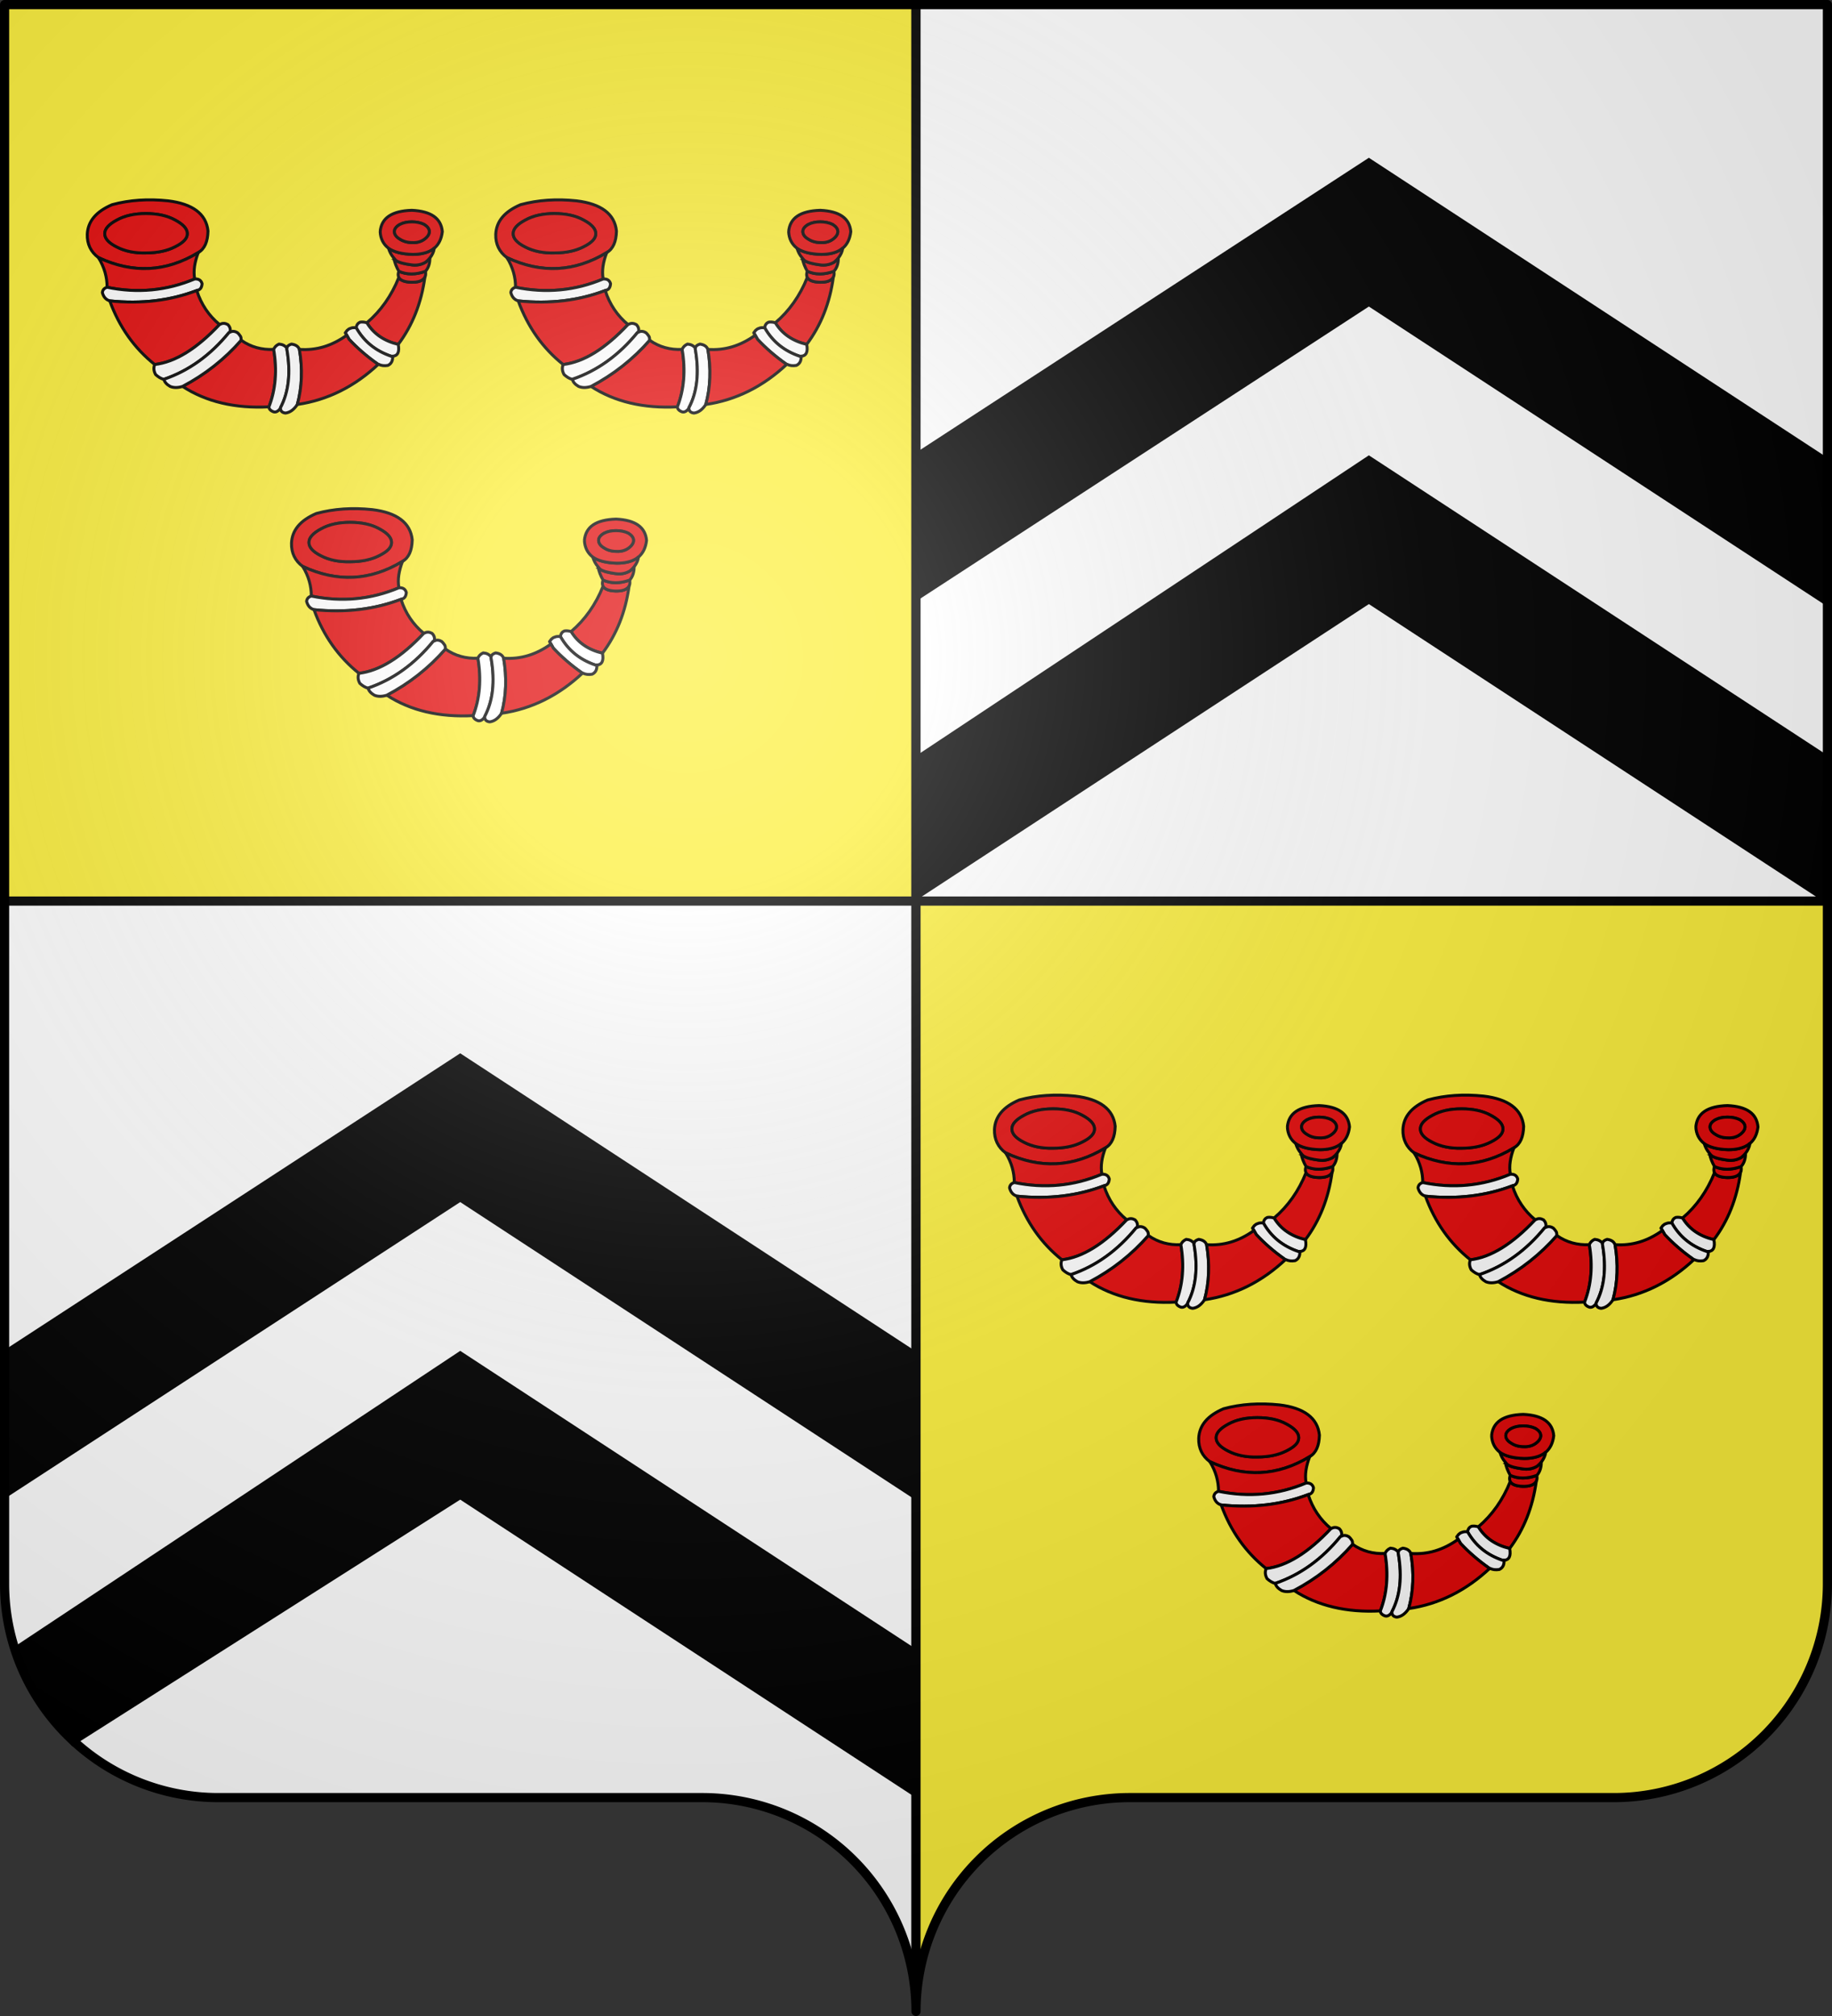
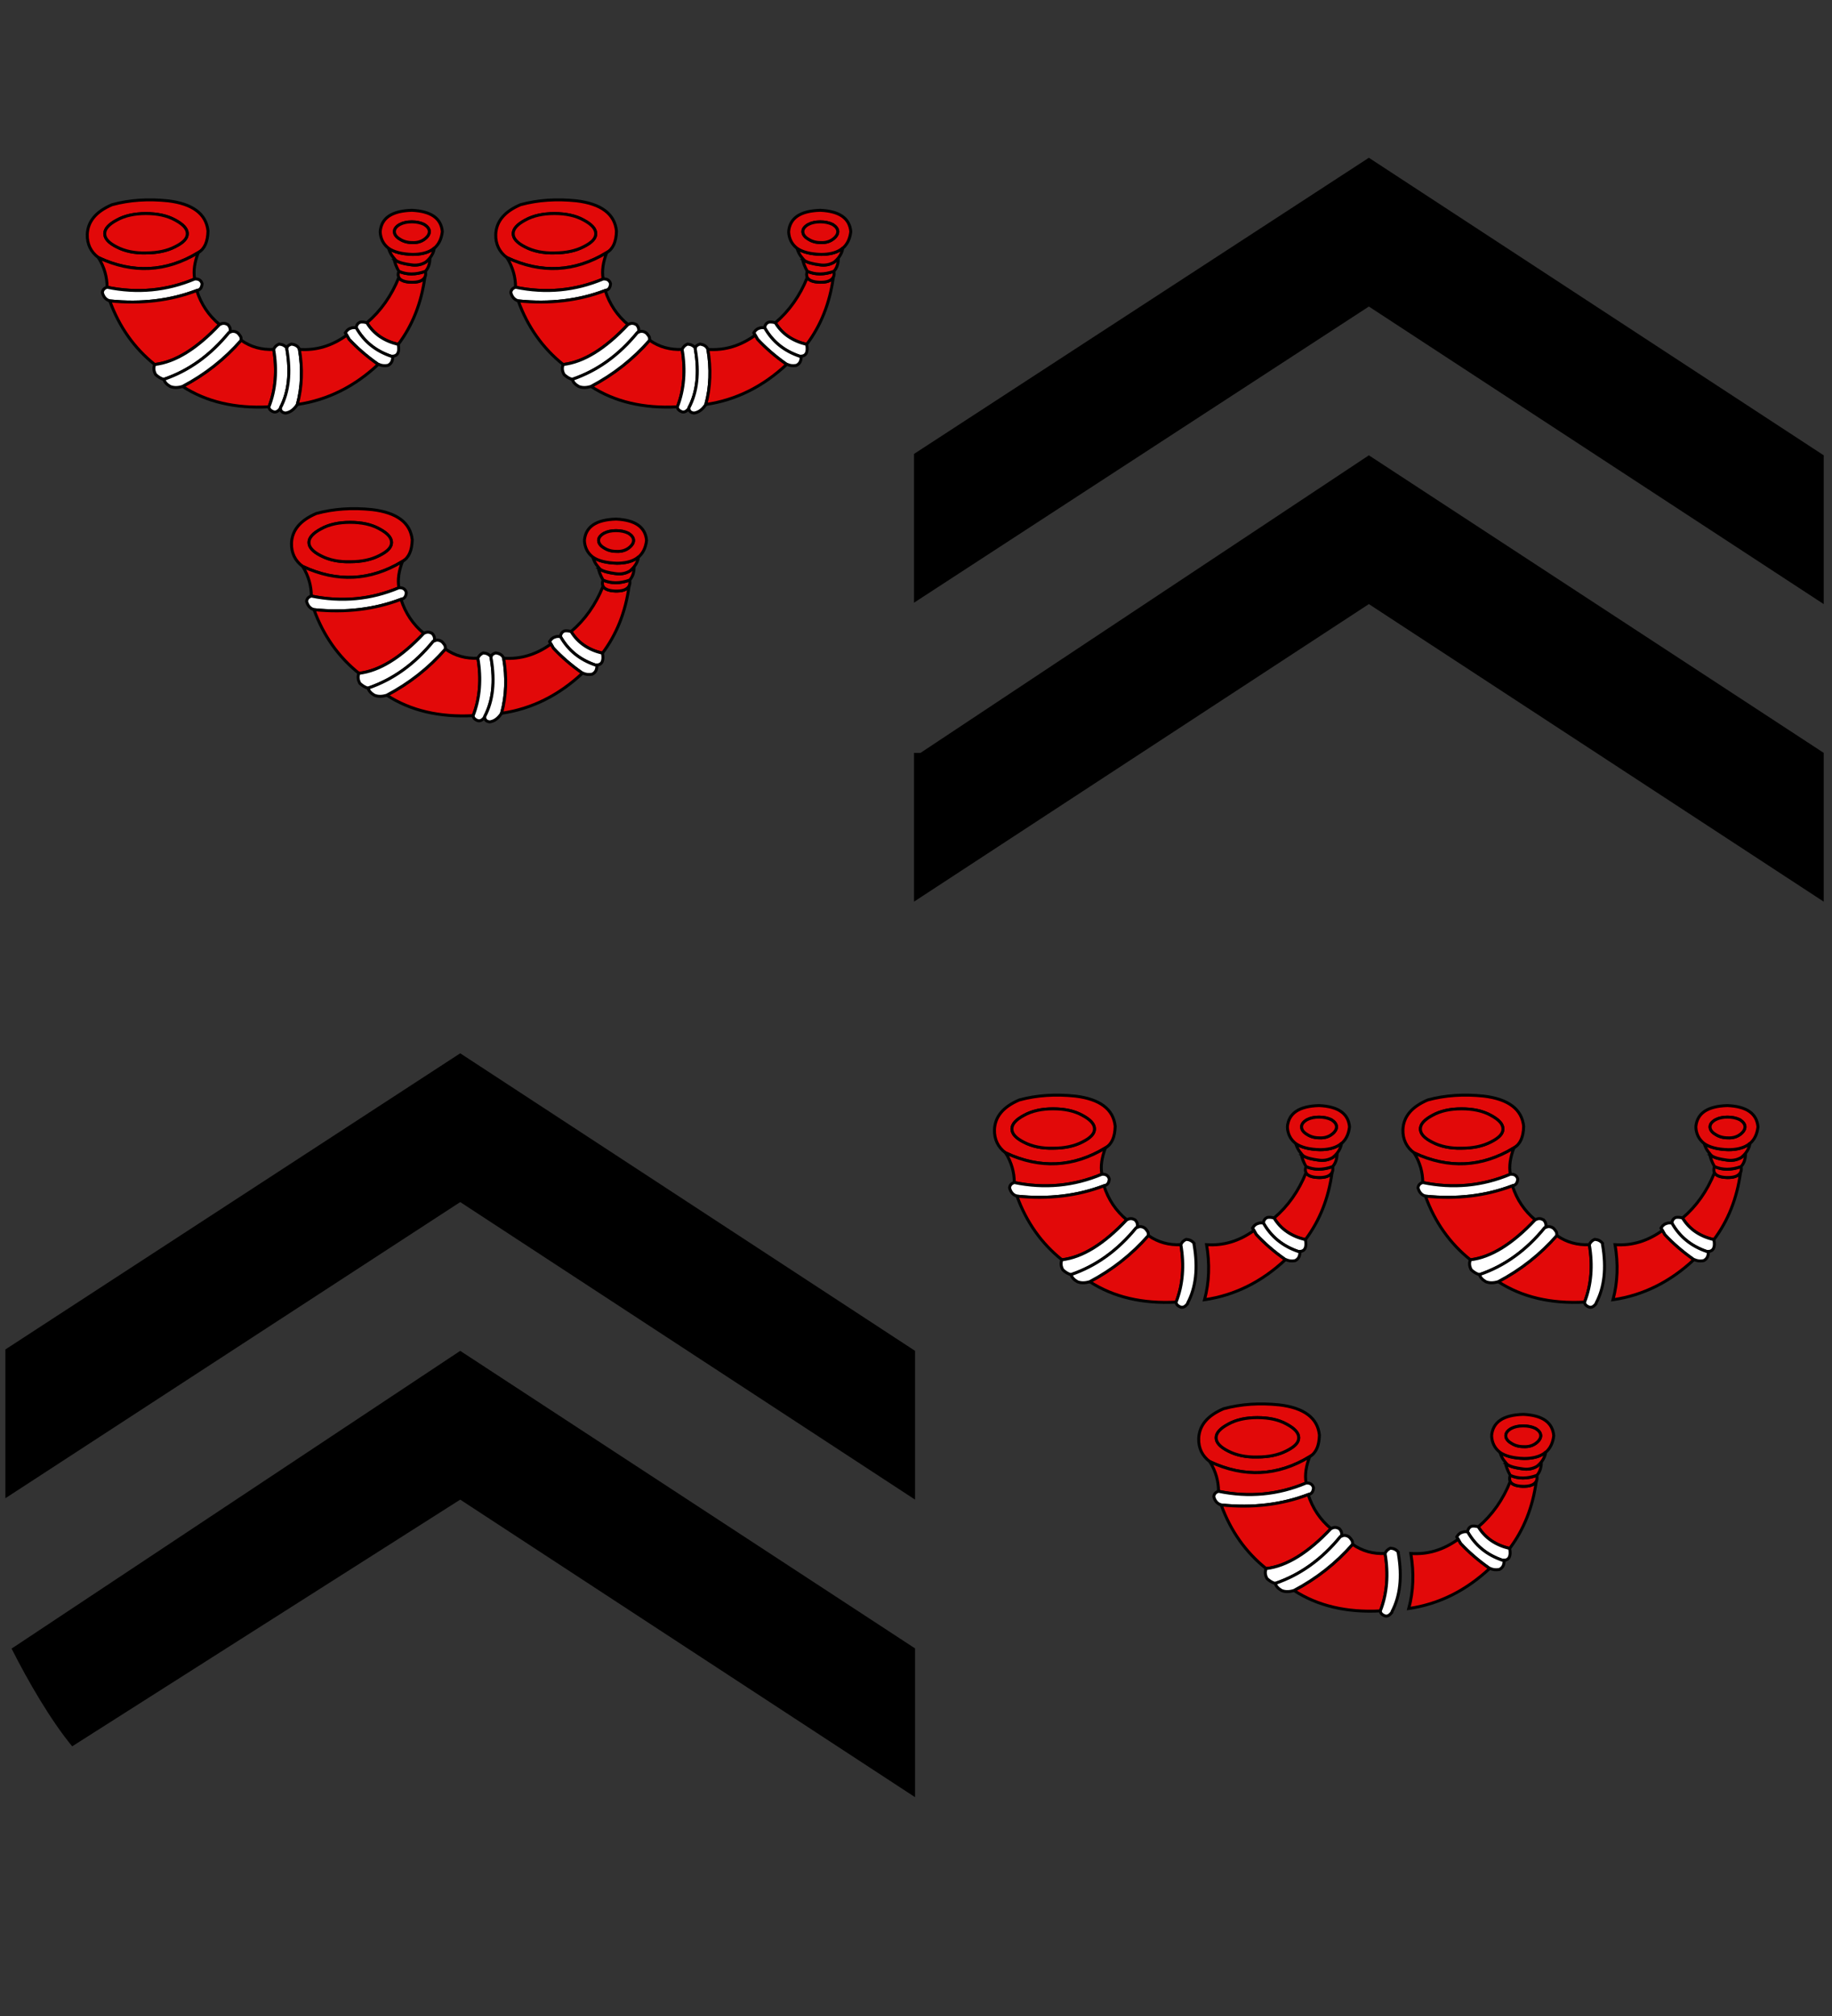
<svg xmlns="http://www.w3.org/2000/svg" xmlns:ns1="http://www.inkscape.org/namespaces/inkscape" xmlns:ns2="http://sodipodi.sourceforge.net/DTD/sodipodi-0.dtd" xmlns:xlink="http://www.w3.org/1999/xlink" width="600" height="660" viewBox="-300 -295 600 660" id="svg5310" version="1.1" ns1:version="0.48.3.1 r9886" ns2:docname="CommunesBelgique-Braine-le-Chateau.svg">
  <rect x="-300" y="-295" width="600" height="660" fill="#333333" stroke="none" />
  <ns2:namedview pagecolor="#ffffff" bordercolor="#666666" borderopacity="1" objecttolerance="10" gridtolerance="10" guidetolerance="10" ns1:pageopacity="0" ns1:pageshadow="2" ns1:window-width="1280" ns1:window-height="962" id="namedview5341" showgrid="false" ns1:zoom="0.68059028" ns1:cx="563.8999" ns1:cy="382.55525" ns1:window-x="-8" ns1:window-y="-8" ns1:window-maximized="1" ns1:current-layer="g5449" />
  <defs id="defs5312">
    <radialGradient id="Gradient1" gradientUnits="userSpaceOnUse" cy="-80" cx="-75" r="405">
      <stop stop-color="#fff" stop-opacity=".31" offset="0" id="stop5315" />
      <stop stop-color="#fff" stop-opacity=".25" offset=".19" id="stop5317" />
      <stop stop-color="#6b6b6b" stop-opacity=".125" offset=".6" id="stop5319" />
      <stop stop-opacity=".125" offset="1" id="stop5321" />
    </radialGradient>
    <clipPath id="shield_cut">
-       <path id="shield" d="M-298.5,-293.5 h597 v517 a70,70 0 0,1 -70,70 h-158.5 a70,70 0 0,0 -70,70 70,70 0 0,0 -70,-70 h-158.5 a70,70 0 0,1 -70,-70z" style="stroke-linecap:round;stroke-linejoin:round" />
-     </clipPath>
+       </clipPath>
  </defs>
  <g id="layer4" ns1:label="Fond écu" ns1:groupmode="layer" clip-path="url(#shield_cut)" style="stroke:#000000;stroke-width:3" ns2:insensitive="true">
    <rect x="-300" y="-295" width="300" height="295" id="rect5326" style="fill:#fcef3c" />
    <rect y="-295" width="300" height="295" id="rect5328" style="fill:#ffffff" x="0" />
    <rect x="-300" width="300" height="365" id="rect5330" style="fill:#ffffff" y="0" />
    <rect width="300" height="365" id="rect5332" style="fill:#fcef3c" x="0" y="0" />
  </g>
  <g id="layer3" ns1:label="Meubles" ns1:groupmode="layer">
    <g id="g5395" transform="translate(-801.434,-42.12)">
      <g id="g3145" transform="translate(-217,-158.5)">
        <path ns1:connector-curvature="0" d="m 1315.718,200.8 0,-48.706 -148.965,-97.413 -146.833,97.413 -2.133,0 0,48.706 148.965,-97.413 148.965,97.413 z" id="use5445" />
        <path ns1:connector-curvature="0" d="m 1315.718,103.387 0,-48.706 -148.965,-97.413 -148.965,96.956 0,48.706 148.965,-96.956 148.965,97.413 z" id="use5447" />
        <path ns1:connector-curvature="0" d="m 1018.126,493.983 0,-48.706 -148.965,-97.413 -146.833,97.413 -0.133,0 c 5.586,11.063 12.953,23.677 19.881,32.057 l 127.084,-80.764 z" id="use5445-1" ns2:nodetypes="cccccccc" />
        <path ns1:connector-curvature="0" d="m 1018.126,396.57 0,-48.706 -148.965,-97.413 -148.965,96.956 0,48.706 148.965,-96.956 148.965,97.413 z" id="use5447-7" />
      </g>
      <g id="g5449" transform="matrix(0.969,0,0,0.969,518.613,-259.514)">
        <g id="g5583">
          <use xlink:href="#horn" height="710" width="590" y="0" x="0" id="use5107" transform="translate(138.056,0)" />
          <use xlink:href="#horn" height="710" width="590" y="0" x="0" id="use5109" transform="translate(69.027,104.328)" />
          <g id="horn" transform="translate(297.764,-123.143)">
            <path id="path4119" style="fill:#e20909;stroke:#000000" d="m -176.692,225.343 c -2.2,-0.1 -3.5,-0.7 -4,-1.6 -2.5,6.2 -6.1,11.3 -10.8,15.3 2.3,3.8 5.9,6.2 10.6,7.3 4.8,-6.4 7.8,-13.9 9,-22.7 -0.7,1.2 -2.2,1.8 -4.8,1.7 z" ns1:connector-curvature="0" />
            <path id="path4121" style="fill:#e20909;stroke:#000000" d="m -180.692,223.743 c 0.5,0.9 1.8,1.5 4,1.6 2.6,0.1 4.1,-0.5 4.8,-1.7 0,-0.1 0,-0.1 0.1,-0.2 0.2,-0.5 0.2,-1.1 0.1,-1.8 -3.3,1.2 -6.3,1.2 -9,0 -0.3,0.8 -0.3,1.5 0,2.1 z" ns1:connector-curvature="0" />
            <path id="path4123" style="fill:#e20909;stroke:#000000" d="m -181.592,218.043 c -0.3,-0.3 -0.6,-0.6 -0.8,-0.9 0.3,1.6 0.9,3.1 1.7,4.5 2.7,1.2 5.7,1.2 9,0 1,-1.1 1.5,-2.6 1.5,-4.5 -0.4,0.5 -0.8,0.9 -1.4,1.4 -1.5,0.9 -3.2,1.2 -5,0.9 -2.2,-0.3 -3.9,-0.7 -5,-1.4 z" ns1:connector-curvature="0" />
            <path id="path4125" style="fill:#e20909;stroke:#000000" d="m -182.392,217.143 c 0.2,0.3 0.5,0.6 0.8,0.9 1.1,0.7 2.8,1.1 5,1.4 1.8,0.3 3.5,0 5,-0.9 0.6,-0.5 1,-0.9 1.4,-1.4 0.8,-1 1.3,-2.1 1.5,-3.3 l -0.1,0 c -0.2,0.2 -0.5,0.4 -0.8,0.6 -1.6,1 -3.8,1.5 -6.4,1.5 -3.6,-0.1 -6.4,-0.8 -8.2,-2.1 0.4,1.2 0.9,2.3 1.8,3.3 z" ns1:connector-curvature="0" />
            <path id="path4127" style="fill:#e20909;stroke:#000000" d="m -186.992,208.243 c 0.1,2.4 1.1,4.3 2.8,5.6 1.8,1.3 4.6,2 8.2,2.1 2.6,0 4.8,-0.5 6.4,-1.5 0.3,-0.2 0.6,-0.4 0.8,-0.6 0,0 0,0 0.1,0 l 0,0 c 1.5,-1.3 2.4,-3.1 2.7,-5.6 -0.4,-4.5 -3.8,-6.9 -10.3,-7.2 -6.8,0.2 -10.3,2.6 -10.7,7.2 z m 10.7,-3.3 c 1.6,0 3,0.3 4.2,0.9 1.1,0.7 1.7,1.5 1.7,2.4 0,0.9 -0.6,1.8 -1.7,2.6 -1.1,0.8 -2.5,1.2 -4.1,1.1 -1.6,0 -3,-0.4 -4.2,-1.2 -1.2,-0.7 -1.8,-1.6 -1.8,-2.5 0,-0.9 0.6,-1.7 1.8,-2.4 1.1,-0.6 2.5,-0.9 4.1,-0.9 z" ns1:connector-curvature="0" />
            <path id="path4129" style="fill:#e20909;stroke:#000000" d="m -172.092,205.843 c -1.2,-0.6 -2.6,-0.9 -4.2,-0.9 -1.6,0 -3,0.3 -4.1,0.9 -1.2,0.7 -1.8,1.5 -1.8,2.4 0,0.9 0.6,1.8 1.8,2.5 1.2,0.8 2.6,1.2 4.2,1.2 1.6,0.1 3,-0.3 4.1,-1.1 1.1,-0.8 1.7,-1.7 1.7,-2.6 0,-0.9 -0.6,-1.7 -1.7,-2.4 z" ns1:connector-curvature="0" />
            <path id="path4131" style="fill:#e20909;stroke:#000000" d="m -285.992,209.143 c -0.1,3.3 1.2,6 3.8,7.9 11.6,5.4 22.8,4.9 33.7,-1.7 2.2,-1.3 3.2,-3.7 3.3,-7.3 -0.6,-5.8 -5.2,-9.2 -13.5,-10.2 -6.7,-0.7 -13,-0.3 -18.9,1.3 -5.4,2.3 -8.2,5.6 -8.4,10 z m 10,4.3 c -2.8,-1.4 -4.1,-2.9 -4.1,-4.5 0,-1.6 1.3,-3.1 4.1,-4.6 2.7,-1.5 6,-2.2 9.8,-2.2 3.9,0 7.2,0.7 9.9,2.2 2.8,1.5 4.1,3 4.1,4.6 0,1.6 -1.3,3 -4.1,4.4 -2.7,1.4 -6,2.1 -9.9,2.1 -3.8,0.1 -7.1,-0.6 -9.8,-2 z" ns1:connector-curvature="0" />
            <path id="path4133" style="fill:#e20909;stroke:#000000" d="m -280.092,208.943 c 0,1.6 1.3,3.1 4.1,4.5 2.7,1.4 6,2.1 9.8,2 3.9,0 7.2,-0.7 9.9,-2.1 2.8,-1.4 4.1,-2.8 4.1,-4.4 0,-1.6 -1.3,-3.1 -4.1,-4.6 -2.7,-1.5 -6,-2.2 -9.9,-2.2 -3.8,0 -7.1,0.7 -9.8,2.2 -2.8,1.5 -4.1,3 -4.1,4.6 z" ns1:connector-curvature="0" />
            <path id="path4135" style="fill:#e20909;stroke:#000000" d="m -282.192,217.043 c 2,3.3 2.9,6.6 2.9,10 10.2,2.1 20.1,1.2 29.6,-2.8 -0.5,-2.8 0,-5.7 1.2,-8.9 -10.9,6.6 -22.1,7.1 -33.7,1.7 z" ns1:connector-curvature="0" />
            <path id="path4137" style="fill:#ffffff;stroke:#000000;stroke-linecap:round;stroke-linejoin:round" d="m -247.192,225.843 c -0.3,-1.1 -1.1,-1.7 -2.5,-1.6 -9.5,4 -19.4,4.9 -29.6,2.8 -1,0.3 -1.5,0.9 -1.6,1.8 0.4,1.5 1.2,2.4 2.5,2.8 10.7,1.1 20.5,-0.1 29.4,-3.5 1.2,-0.2 1.7,-1 1.8,-2.3 z" ns1:connector-curvature="0" />
            <path id="path4139" style="fill:#e20909;stroke:#000000" d="m -233.992,244.943 c -5.6,6.4 -12.2,11.6 -19.8,15.6 8,5.2 17.8,7.5 29.2,6.9 2.3,-5.9 2.8,-12.4 1.6,-19.4 -4,0.2 -7.7,-0.8 -11,-3.1 z" ns1:connector-curvature="0" />
            <path id="path4141" style="fill:#e20909;stroke:#000000" d="m -241.292,239.643 c -3.6,-3 -6.2,-6.8 -7.7,-11.5 -8.9,3.4 -18.7,4.6 -29.4,3.5 3.2,8.8 8.3,16 15.2,21.5 6.9,-0.8 14.2,-5.3 21.9,-13.5 z" ns1:connector-curvature="0" />
            <path id="path4143" style="fill:#ffffff;stroke:#000000;stroke-linecap:round;stroke-linejoin:round" d="m -180.892,246.343 c -4.7,-1.1 -8.3,-3.5 -10.6,-7.3 -0.9,-0.3 -1.7,-0.3 -2.3,-0.2 -0.7,0.3 -1.2,0.9 -1.3,1.9 2.6,4.6 6.5,7.8 11.8,9.6 0.2,0 0.3,0 0.5,0 1.7,-0.1 2.4,-1.4 1.9,-4 z" ns1:connector-curvature="0" />
            <path id="path4145" style="fill:#ffffff;stroke:#000000;stroke-linecap:round;stroke-linejoin:round" d="m -239.992,239.243 c -0.5,0 -0.8,0.2 -1.3,0.4 -7.7,8.2 -15,12.7 -21.9,13.5 -0.5,1.2 -0.3,2.3 0.3,3.4 0.9,0.8 1.8,1.4 2.8,1.6 8.5,-2.9 15.8,-8.2 22,-15.8 0.1,0 0.1,-0.1 0.3,-0.1 0.3,-0.9 0.1,-1.8 -0.7,-2.6 -0.2,-0.1 -0.5,-0.2 -0.7,-0.3 -0.3,-0.1 -0.5,-0.1 -0.8,-0.1 z" ns1:connector-curvature="0" />
            <path id="path4147" style="fill:#ffffff;stroke:#000000;stroke-linecap:round;stroke-linejoin:round" d="m -237.792,242.243 c -0.2,0 -0.2,0.1 -0.3,0.1 -6.2,7.6 -13.5,12.9 -22,15.8 0.2,0.9 0.9,1.7 2.1,2.4 1.2,0.5 2.6,0.5 4.2,0 7.6,-4 14.2,-9.2 19.8,-15.6 0,-0.5 0,-0.9 -0.2,-1.3 -0.3,-0.4 -0.6,-0.9 -1.1,-1.3 -0.2,0 -0.2,-0.1 -0.4,-0.2 -0.8,-0.3 -1.4,-0.3 -2.1,0.1 z" ns1:connector-curvature="0" />
            <path id="path4149" style="fill:#ffffff;stroke:#000000;stroke-linecap:round;stroke-linejoin:round" d="m -222.992,248.043 c 1.2,7 0.7,13.5 -1.6,19.4 0,0.7 0.5,1.3 1.6,1.7 0.8,0.2 1.5,-0.2 2.3,-1.2 0,-0.1 0,-0.1 0,-0.2 2.8,-5.3 3.5,-11.8 2.2,-19.5 -0.1,-0.2 -0.1,-0.4 0,-0.6 -0.7,-0.9 -1.5,-1.3 -2.7,-1.4 -0.9,0.4 -1.5,1 -1.8,1.8 z" ns1:connector-curvature="0" />
            <path id="path4151" style="fill:#ffffff;stroke:#000000;stroke-linecap:round;stroke-linejoin:round" d="m -218.492,247.643 c -0.1,0.2 -0.1,0.4 0,0.6 1.3,7.7 0.6,14.2 -2.2,19.5 0,0.1 0,0.1 0,0.2 0,0.9 0.6,1.5 1.7,1.6 1.5,-0.2 2.8,-1.1 4,-2.9 1.6,-5.9 1.8,-12.1 0.7,-18.6 -0.4,-1 -1.2,-1.6 -2.7,-1.8 -0.9,0.3 -1.5,0.7 -1.5,1.4 z" ns1:connector-curvature="0" />
            <path id="path4153" style="fill:#ffffff;stroke:#000000;stroke-linecap:round;stroke-linejoin:round" d="m -182.792,250.343 c -0.2,0 -0.3,0 -0.5,0 -5.3,-1.8 -9.2,-5 -11.8,-9.6 -0.7,-0.1 -1.4,-0.1 -2,0.2 -0.4,0.1 -0.8,0.4 -1.1,0.7 -0.2,0.3 -0.4,0.5 -0.6,0.8 l 0.5,0.8 0.8,1.4 c 2.7,2.9 5.9,5.7 9.6,8.3 0.1,0 0.2,0.1 0.3,0.1 1,0.5 2,0.6 3.2,0.4 1.1,-0.5 1.7,-1.5 1.6,-3.1 z" ns1:connector-curvature="0" />
            <path id="path4155" style="fill:#e20909;stroke:#000000" d="m -187.592,253.043 c -0.1,0 -0.2,-0.1 -0.3,-0.1 -3.7,-2.6 -6.9,-5.4 -9.6,-8.3 l -0.8,-1.4 c -5,3.6 -10.3,5.2 -16,4.8 1.1,6.5 0.9,12.7 -0.7,18.6 10.3,-1.5 19.4,-6.1 27.4,-13.6 z" ns1:connector-curvature="0" />
          </g>
        </g>
        <g transform="translate(306.62,302.471)" id="g5583-2">
          <use xlink:href="#horn-6" height="710" width="590" y="0" x="0" id="use5107-2" transform="translate(138.056,0)" />
          <use xlink:href="#horn-6" height="710" width="590" y="0" x="0" id="use5109-1" transform="translate(69.027,104.328)" />
          <g id="horn-6" transform="translate(297.764,-123.143)">
            <path id="path4119-8" style="fill:#e20909;stroke:#000000" d="m -176.692,225.343 c -2.2,-0.1 -3.5,-0.7 -4,-1.6 -2.5,6.2 -6.1,11.3 -10.8,15.3 2.3,3.8 5.9,6.2 10.6,7.3 4.8,-6.4 7.8,-13.9 9,-22.7 -0.7,1.2 -2.2,1.8 -4.8,1.7 z" ns1:connector-curvature="0" />
            <path id="path4121-5" style="fill:#e20909;stroke:#000000" d="m -180.692,223.743 c 0.5,0.9 1.8,1.5 4,1.6 2.6,0.1 4.1,-0.5 4.8,-1.7 0,-0.1 0,-0.1 0.1,-0.2 0.2,-0.5 0.2,-1.1 0.1,-1.8 -3.3,1.2 -6.3,1.2 -9,0 -0.3,0.8 -0.3,1.5 0,2.1 z" ns1:connector-curvature="0" />
            <path id="path4123-7" style="fill:#e20909;stroke:#000000" d="m -181.592,218.043 c -0.3,-0.3 -0.6,-0.6 -0.8,-0.9 0.3,1.6 0.9,3.1 1.7,4.5 2.7,1.2 5.7,1.2 9,0 1,-1.1 1.5,-2.6 1.5,-4.5 -0.4,0.5 -0.8,0.9 -1.4,1.4 -1.5,0.9 -3.2,1.2 -5,0.9 -2.2,-0.3 -3.9,-0.7 -5,-1.4 z" ns1:connector-curvature="0" />
            <path id="path4125-6" style="fill:#e20909;stroke:#000000" d="m -182.392,217.143 c 0.2,0.3 0.5,0.6 0.8,0.9 1.1,0.7 2.8,1.1 5,1.4 1.8,0.3 3.5,0 5,-0.9 0.6,-0.5 1,-0.9 1.4,-1.4 0.8,-1 1.3,-2.1 1.5,-3.3 l -0.1,0 c -0.2,0.2 -0.5,0.4 -0.8,0.6 -1.6,1 -3.8,1.5 -6.4,1.5 -3.6,-0.1 -6.4,-0.8 -8.2,-2.1 0.4,1.2 0.9,2.3 1.8,3.3 z" ns1:connector-curvature="0" />
            <path id="path4127-1" style="fill:#e20909;stroke:#000000" d="m -186.992,208.243 c 0.1,2.4 1.1,4.3 2.8,5.6 1.8,1.3 4.6,2 8.2,2.1 2.6,0 4.8,-0.5 6.4,-1.5 0.3,-0.2 0.6,-0.4 0.8,-0.6 0,0 0,0 0.1,0 l 0,0 c 1.5,-1.3 2.4,-3.1 2.7,-5.6 -0.4,-4.5 -3.8,-6.9 -10.3,-7.2 -6.8,0.2 -10.3,2.6 -10.7,7.2 z m 10.7,-3.3 c 1.6,0 3,0.3 4.2,0.9 1.1,0.7 1.7,1.5 1.7,2.4 0,0.9 -0.6,1.8 -1.7,2.6 -1.1,0.8 -2.5,1.2 -4.1,1.1 -1.6,0 -3,-0.4 -4.2,-1.2 -1.2,-0.7 -1.8,-1.6 -1.8,-2.5 0,-0.9 0.6,-1.7 1.8,-2.4 1.1,-0.6 2.5,-0.9 4.1,-0.9 z" ns1:connector-curvature="0" />
            <path id="path4129-8" style="fill:#e20909;stroke:#000000" d="m -172.092,205.843 c -1.2,-0.6 -2.6,-0.9 -4.2,-0.9 -1.6,0 -3,0.3 -4.1,0.9 -1.2,0.7 -1.8,1.5 -1.8,2.4 0,0.9 0.6,1.8 1.8,2.5 1.2,0.8 2.6,1.2 4.2,1.2 1.6,0.1 3,-0.3 4.1,-1.1 1.1,-0.8 1.7,-1.7 1.7,-2.6 0,-0.9 -0.6,-1.7 -1.7,-2.4 z" ns1:connector-curvature="0" />
            <path id="path4131-9" style="fill:#e20909;stroke:#000000" d="m -285.992,209.143 c -0.1,3.3 1.2,6 3.8,7.9 11.6,5.4 22.8,4.9 33.7,-1.7 2.2,-1.3 3.2,-3.7 3.3,-7.3 -0.6,-5.8 -5.2,-9.2 -13.5,-10.2 -6.7,-0.7 -13,-0.3 -18.9,1.3 -5.4,2.3 -8.2,5.6 -8.4,10 z m 10,4.3 c -2.8,-1.4 -4.1,-2.9 -4.1,-4.5 0,-1.6 1.3,-3.1 4.1,-4.6 2.7,-1.5 6,-2.2 9.8,-2.2 3.9,0 7.2,0.7 9.9,2.2 2.8,1.5 4.1,3 4.1,4.6 0,1.6 -1.3,3 -4.1,4.4 -2.7,1.4 -6,2.1 -9.9,2.1 -3.8,0.1 -7.1,-0.6 -9.8,-2 z" ns1:connector-curvature="0" />
            <path id="path4133-2" style="fill:#e20909;stroke:#000000" d="m -280.092,208.943 c 0,1.6 1.3,3.1 4.1,4.5 2.7,1.4 6,2.1 9.8,2 3.9,0 7.2,-0.7 9.9,-2.1 2.8,-1.4 4.1,-2.8 4.1,-4.4 0,-1.6 -1.3,-3.1 -4.1,-4.6 -2.7,-1.5 -6,-2.2 -9.9,-2.2 -3.8,0 -7.1,0.7 -9.8,2.2 -2.8,1.5 -4.1,3 -4.1,4.6 z" ns1:connector-curvature="0" />
            <path id="path4135-7" style="fill:#e20909;stroke:#000000" d="m -282.192,217.043 c 2,3.3 2.9,6.6 2.9,10 10.2,2.1 20.1,1.2 29.6,-2.8 -0.5,-2.8 0,-5.7 1.2,-8.9 -10.9,6.6 -22.1,7.1 -33.7,1.7 z" ns1:connector-curvature="0" />
            <path id="path4137-9" style="fill:#ffffff;stroke:#000000;stroke-linecap:round;stroke-linejoin:round" d="m -247.192,225.843 c -0.3,-1.1 -1.1,-1.7 -2.5,-1.6 -9.5,4 -19.4,4.9 -29.6,2.8 -1,0.3 -1.5,0.9 -1.6,1.8 0.4,1.5 1.2,2.4 2.5,2.8 10.7,1.1 20.5,-0.1 29.4,-3.5 1.2,-0.2 1.7,-1 1.8,-2.3 z" ns1:connector-curvature="0" />
            <path id="path4139-5" style="fill:#e20909;stroke:#000000" d="m -233.992,244.943 c -5.6,6.4 -12.2,11.6 -19.8,15.6 8,5.2 17.8,7.5 29.2,6.9 2.3,-5.9 2.8,-12.4 1.6,-19.4 -4,0.2 -7.7,-0.8 -11,-3.1 z" ns1:connector-curvature="0" />
            <path id="path4141-4" style="fill:#e20909;stroke:#000000" d="m -241.292,239.643 c -3.6,-3 -6.2,-6.8 -7.7,-11.5 -8.9,3.4 -18.7,4.6 -29.4,3.5 3.2,8.8 8.3,16 15.2,21.5 6.9,-0.8 14.2,-5.3 21.9,-13.5 z" ns1:connector-curvature="0" />
            <path id="path4143-3" style="fill:#ffffff;stroke:#000000;stroke-linecap:round;stroke-linejoin:round" d="m -180.892,246.343 c -4.7,-1.1 -8.3,-3.5 -10.6,-7.3 -0.9,-0.3 -1.7,-0.3 -2.3,-0.2 -0.7,0.3 -1.2,0.9 -1.3,1.9 2.6,4.6 6.5,7.8 11.8,9.6 0.2,0 0.3,0 0.5,0 1.7,-0.1 2.4,-1.4 1.9,-4 z" ns1:connector-curvature="0" />
            <path id="path4145-1" style="fill:#ffffff;stroke:#000000;stroke-linecap:round;stroke-linejoin:round" d="m -239.992,239.243 c -0.5,0 -0.8,0.2 -1.3,0.4 -7.7,8.2 -15,12.7 -21.9,13.5 -0.5,1.2 -0.3,2.3 0.3,3.4 0.9,0.8 1.8,1.4 2.8,1.6 8.5,-2.9 15.8,-8.2 22,-15.8 0.1,0 0.1,-0.1 0.3,-0.1 0.3,-0.9 0.1,-1.8 -0.7,-2.6 -0.2,-0.1 -0.5,-0.2 -0.7,-0.3 -0.3,-0.1 -0.5,-0.1 -0.8,-0.1 z" ns1:connector-curvature="0" />
            <path id="path4147-2" style="fill:#ffffff;stroke:#000000;stroke-linecap:round;stroke-linejoin:round" d="m -237.792,242.243 c -0.2,0 -0.2,0.1 -0.3,0.1 -6.2,7.6 -13.5,12.9 -22,15.8 0.2,0.9 0.9,1.7 2.1,2.4 1.2,0.5 2.6,0.5 4.2,0 7.6,-4 14.2,-9.2 19.8,-15.6 0,-0.5 0,-0.9 -0.2,-1.3 -0.3,-0.4 -0.6,-0.9 -1.1,-1.3 -0.2,0 -0.2,-0.1 -0.4,-0.2 -0.8,-0.3 -1.4,-0.3 -2.1,0.1 z" ns1:connector-curvature="0" />
            <path id="path4149-3" style="fill:#ffffff;stroke:#000000;stroke-linecap:round;stroke-linejoin:round" d="m -222.992,248.043 c 1.2,7 0.7,13.5 -1.6,19.4 0,0.7 0.5,1.3 1.6,1.7 0.8,0.2 1.5,-0.2 2.3,-1.2 0,-0.1 0,-0.1 0,-0.2 2.8,-5.3 3.5,-11.8 2.2,-19.5 -0.1,-0.2 -0.1,-0.4 0,-0.6 -0.7,-0.9 -1.5,-1.3 -2.7,-1.4 -0.9,0.4 -1.5,1 -1.8,1.8 z" ns1:connector-curvature="0" />
-             <path id="path4151-3" style="fill:#ffffff;stroke:#000000;stroke-linecap:round;stroke-linejoin:round" d="m -218.492,247.643 c -0.1,0.2 -0.1,0.4 0,0.6 1.3,7.7 0.6,14.2 -2.2,19.5 0,0.1 0,0.1 0,0.2 0,0.9 0.6,1.5 1.7,1.6 1.5,-0.2 2.8,-1.1 4,-2.9 1.6,-5.9 1.8,-12.1 0.7,-18.6 -0.4,-1 -1.2,-1.6 -2.7,-1.8 -0.9,0.3 -1.5,0.7 -1.5,1.4 z" ns1:connector-curvature="0" />
            <path id="path4153-4" style="fill:#ffffff;stroke:#000000;stroke-linecap:round;stroke-linejoin:round" d="m -182.792,250.343 c -0.2,0 -0.3,0 -0.5,0 -5.3,-1.8 -9.2,-5 -11.8,-9.6 -0.7,-0.1 -1.4,-0.1 -2,0.2 -0.4,0.1 -0.8,0.4 -1.1,0.7 -0.2,0.3 -0.4,0.5 -0.6,0.8 l 0.5,0.8 0.8,1.4 c 2.7,2.9 5.9,5.7 9.6,8.3 0.1,0 0.2,0.1 0.3,0.1 1,0.5 2,0.6 3.2,0.4 1.1,-0.5 1.7,-1.5 1.6,-3.1 z" ns1:connector-curvature="0" />
            <path id="path4155-1" style="fill:#e20909;stroke:#000000" d="m -187.592,253.043 c -0.1,0 -0.2,-0.1 -0.3,-0.1 -3.7,-2.6 -6.9,-5.4 -9.6,-8.3 l -0.8,-1.4 c -5,3.6 -10.3,5.2 -16,4.8 1.1,6.5 0.9,12.7 -0.7,18.6 10.3,-1.5 19.4,-6.1 27.4,-13.6 z" ns1:connector-curvature="0" />
          </g>
        </g>
      </g>
    </g>
  </g>
  <g id="layer2" ns1:label="Reflet final" ns1:groupmode="layer" ns2:insensitive="true">
    <use xlink:href="#shield" fill="url(#Gradient1)" id="use5336" />
  </g>
  <g id="layer1" ns1:label="Contour final" ns1:groupmode="layer" ns2:insensitive="true">
    <use xlink:href="#shield" style="fill:none;stroke:#000;stroke-width:3" id="use5339" />
  </g>
</svg>